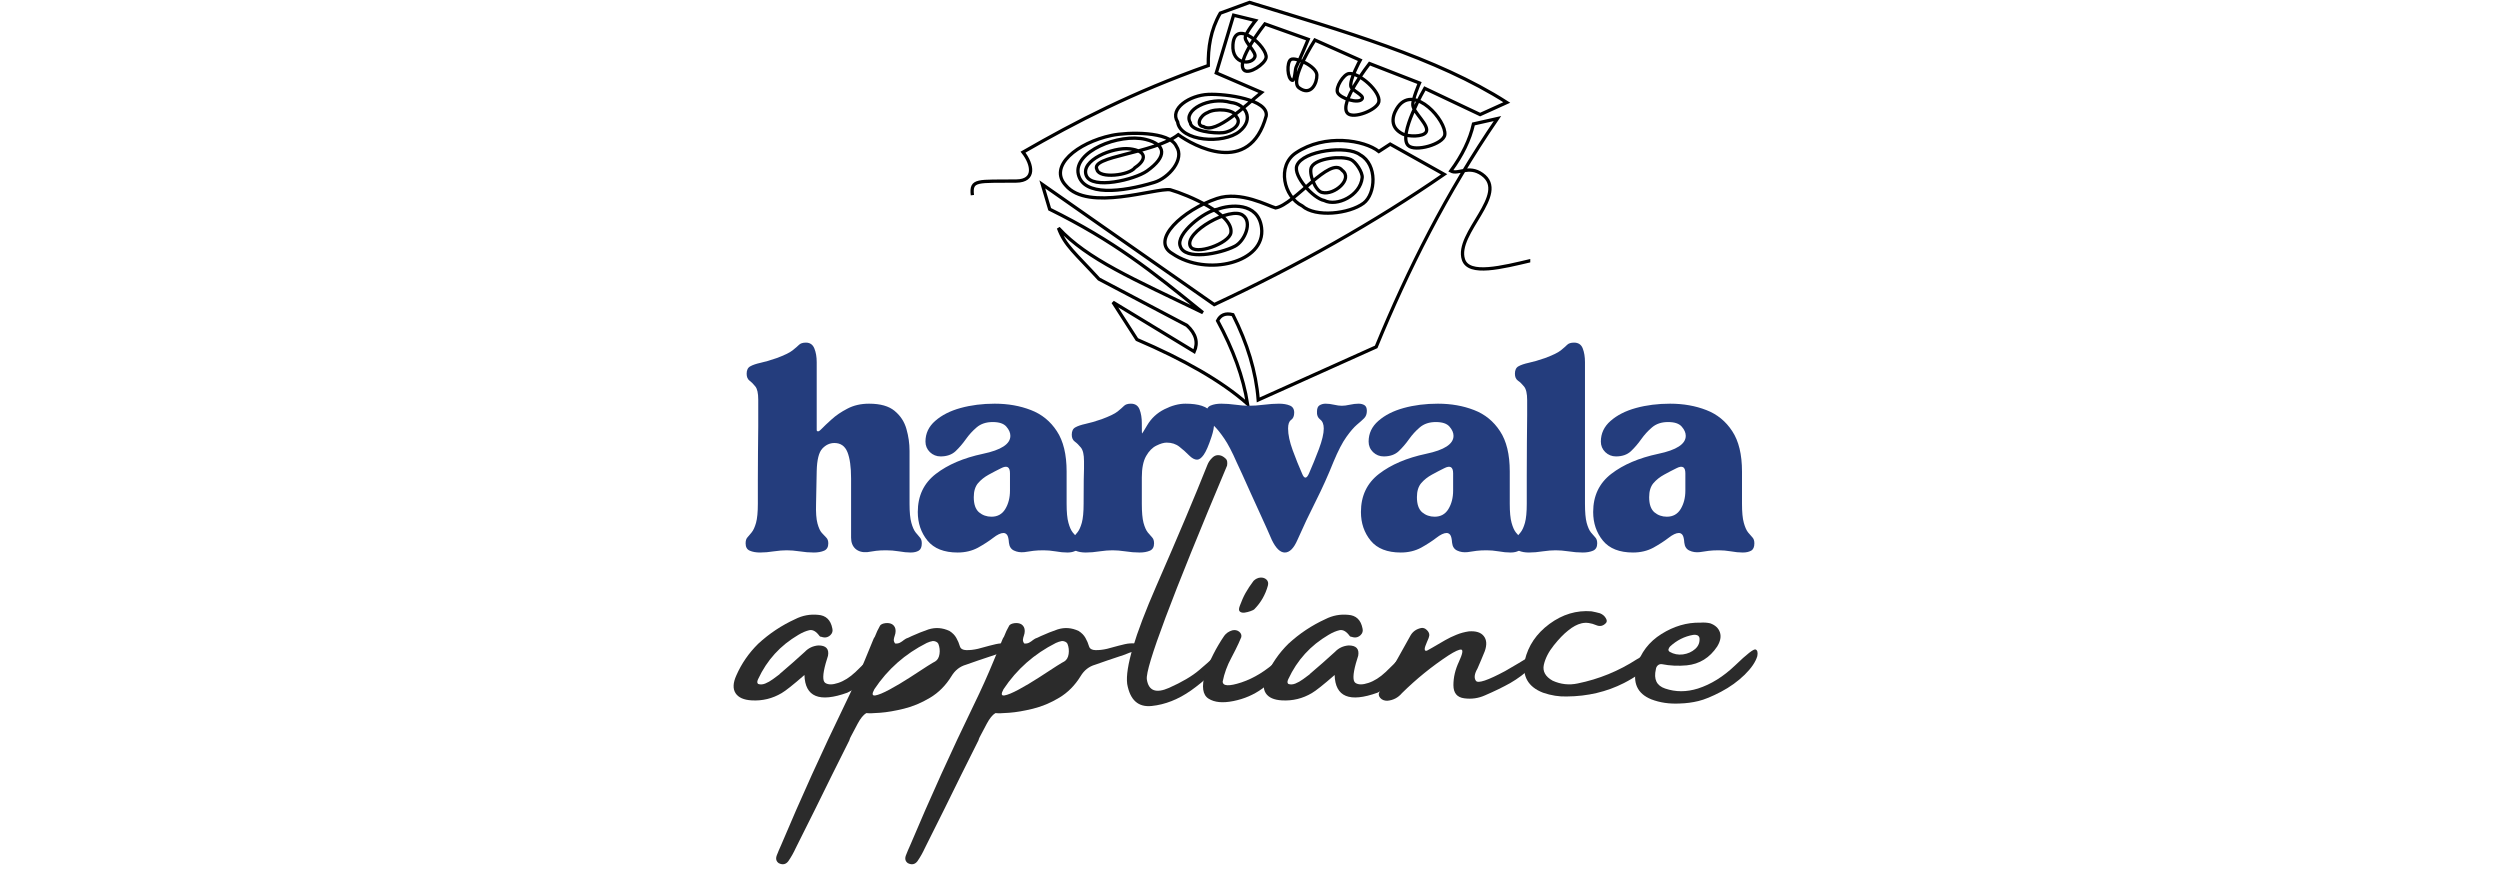
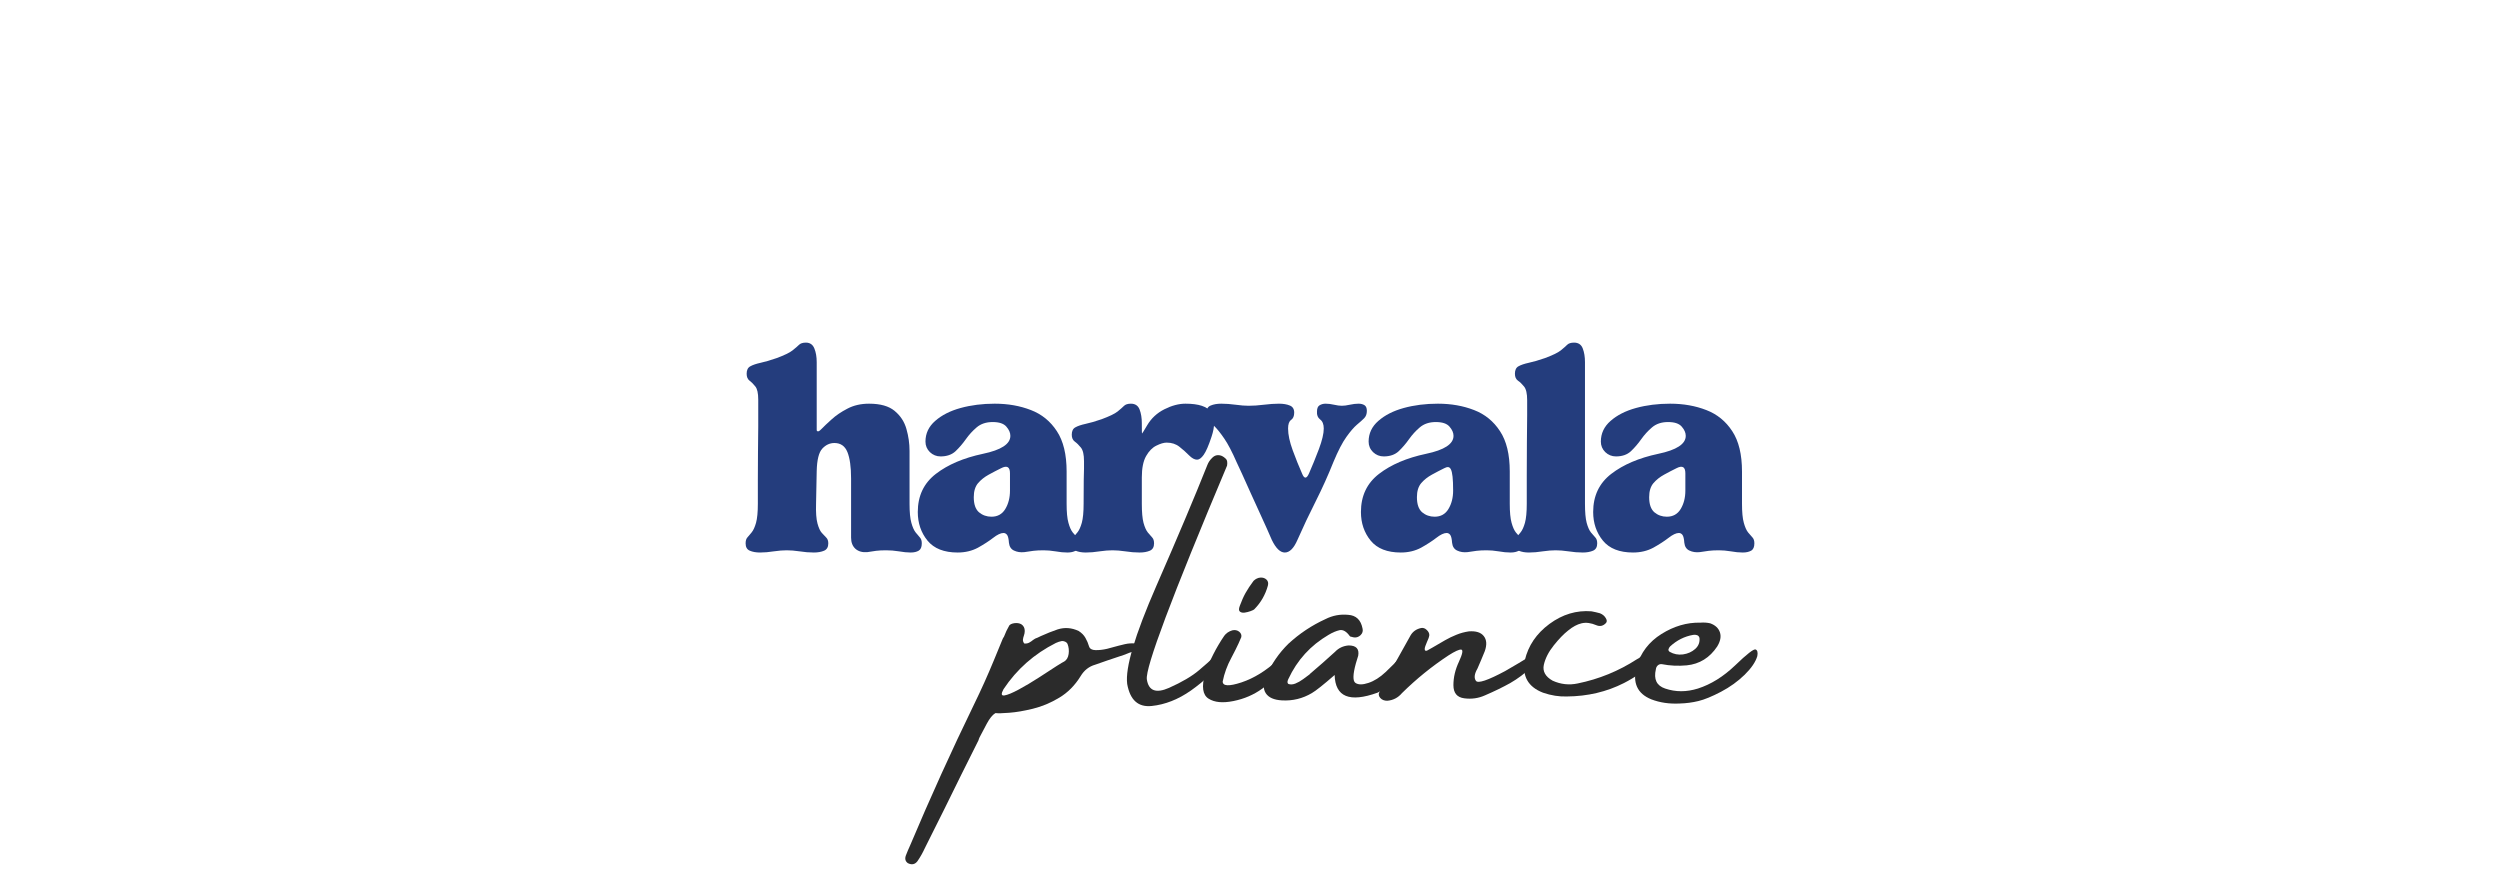
<svg xmlns="http://www.w3.org/2000/svg" width="400" zoomAndPan="magnify" viewBox="0 0 300 105" height="140" preserveAspectRatio="xMidYMid meet" version="1.0">
  <defs>
    <g />
    <clipPath id="ebaa6765a4">
-       <path d="M 116.133 0 L 183.633 0 L 183.633 48.75 L 116.133 48.75 Z M 116.133 0 " clip-rule="nonzero" />
-     </clipPath>
+       </clipPath>
  </defs>
  <g clip-path="url(#ebaa6765a4)">
-     <path stroke-linecap="butt" transform="matrix(0.128, 0, 0, 0.129, 83.877, -26.362)" fill="none" stroke-linejoin="miter" d="M 256.319 385.893 C 254.573 370.856 261.434 373.226 297.546 372.77 C 315.556 372.557 312.952 357.491 303.794 345.917 C 353.23 317.667 406.923 290.115 477.463 265.328 C 477.248 248.894 479.484 232.552 488.704 216.604 L 516.178 206.61 C 602.859 233.007 691.592 257.855 757.323 299.684 L 732.329 310.923 L 680.474 286.561 C 680.474 286.561 655.082 329.878 664.853 339.659 C 671.163 346.008 698.086 338.536 699.219 329.666 C 700.873 316.938 671.101 282.521 655.48 303.451 C 651.621 308.645 645.189 321.859 659.86 329.058 C 664.792 331.458 679.034 331.974 681.73 327.175 C 685.13 321.069 669.815 309.131 669.233 302.205 C 668.773 296.828 675.481 281.579 675.481 281.579 L 628.618 263.475 C 628.618 263.475 599.398 300.413 608.005 309.678 C 613.334 315.389 635.816 306.701 637.378 299.076 C 639.308 289.66 618.786 271.525 609.261 272.831 C 604.207 273.53 596.703 285.589 598.632 290.328 C 600.899 295.856 618.695 301.385 621.757 296.251 C 623.779 292.88 611.925 288.536 611.129 284.708 C 609.843 278.359 619.889 260.346 619.889 260.346 L 577.406 241.604 C 577.406 241.604 553.025 278.937 562.428 285.954 C 573.792 294.429 579.581 281.428 579.275 274.076 C 578.968 265.966 559.12 257.126 554.924 259.708 C 550.789 262.26 551.494 277.752 556.18 279.089 C 558.753 279.818 558.722 269.004 559.917 266.573 C 563.286 259.708 571.158 240.966 571.158 240.966 L 530.543 226.598 C 530.543 226.598 502.272 261.987 511.186 269.702 C 515.811 273.712 530.36 264.082 531.646 258.129 C 533.667 248.773 502.303 220.128 500.588 245.978 C 499.332 264.72 518.567 265.024 521.201 257.217 C 522.641 252.874 512.013 244.004 512.135 239.417 C 512.258 235.073 521.814 223.469 521.814 223.469 L 501.2 218.487 L 484.967 272.193 L 527.419 290.328 C 512.625 302.266 484.752 329.423 473.083 322.163 C 465.67 321.221 469.254 312.047 476.85 309.07 C 483.987 304.757 502.579 305.941 503.712 312.807 C 509.746 319.459 500.159 326.871 491.215 327.782 C 483.252 328.633 461.229 326.415 460.586 318.426 C 453.633 306.914 478.075 293.791 498.689 299.684 C 512.441 301.051 520.926 315.085 506.806 326.537 C 491.828 338.748 451.152 335.923 448.732 317.788 C 440.738 305.395 460.065 292.94 477.463 292.181 C 494.523 291.452 534.004 296.98 531.799 312.169 C 516.209 369.125 463.036 339.659 449.345 329.666 C 425.944 347.497 366.125 349.441 373.139 362.138 C 375.161 370.826 403.585 367.545 408.761 360.285 C 419.634 353.147 420.247 344.702 403.738 342.788 C 387.964 340.966 357.243 353.572 363.154 367.758 C 368.606 380.941 408.332 371.585 420.002 363.414 C 438.962 350.079 438.104 338.687 418.746 334.04 C 393.538 327.995 350.78 345.583 355.65 366.512 C 360.428 387.047 396.142 383.311 426.863 374.015 C 440.156 370.006 455.9 352.539 447.477 340.297 C 441.075 326.324 401.9 327.144 386.892 330.303 C 354.578 337.077 327.348 359.101 343.796 376.719 C 364.716 401.689 428.364 378.845 441.841 380.881 C 458.564 385.68 501.262 403.693 498.689 420.856 C 497.219 430.789 464.69 442.515 460.586 433.371 C 454.736 420.34 498.566 396.008 509.93 404.635 C 519.18 411.014 511.553 428.633 502.456 433.371 C 488.244 440.692 455.226 446.707 451.213 433.371 C 446.588 422.01 474.063 400.595 486.192 399.015 C 497.464 394.763 524.264 391.907 527.419 416.178 C 531.646 448.438 476.207 462.32 443.74 440.236 C 422.636 427.995 453.572 399.714 485.579 389.021 C 507.755 381.61 533.821 396.038 540.559 397.77 C 558.202 394.854 591.894 348.772 603.012 362.776 C 613.549 370.674 595.6 386.318 584.267 383.402 C 577.927 382.308 571.219 365.328 574.282 359.647 C 578.723 351.415 602.553 349.015 611.129 352.782 C 615.693 354.787 622.278 364.69 621.757 369.641 C 620.012 386.409 598.081 396.828 586.166 390.874 C 575.997 389.021 556.823 368.062 560.529 358.402 C 565.951 344.368 608.036 339.143 619.889 348.408 C 636.276 357.369 634.469 384.921 623.013 393.396 C 609.628 403.268 578.049 406.883 565.553 395.887 C 548.186 387.412 541.509 358.584 559.611 346.555 C 586.932 328.39 623.84 334.617 637.378 345.279 L 648.007 338.414 L 698.576 366.512 C 633.58 411.105 561.54 451.385 483.068 487.715 L 321.866 375.868 L 328.788 398.985 C 388.913 428.42 424.076 456.184 472.439 495.188 C 406.923 463.687 364.042 445.552 336.997 416.482 C 342.939 432.703 352.587 439.629 375.008 463.961 L 457.462 507.065 C 466.099 514.963 468.029 523.104 464.323 531.427 L 388.117 485.498 L 410.599 520.188 C 454.429 538.839 489.898 558.705 514.31 580.151 C 510.328 555.242 500.833 529.422 486.192 502.691 C 488.826 497.405 493.482 495.279 500.557 497.071 C 514.095 523.681 522.243 550.109 524.295 576.384 L 634.867 527.053 C 664.7 455.151 700.597 384.07 748.563 314.66 L 726.081 319.672 C 722.712 334.374 715.575 348.924 704.824 363.384 C 711.808 367.12 721.487 357.582 734.198 366.512 C 760.11 384.708 708.5 421.373 716.708 445.856 C 721.762 460.953 752.545 453.146 781.03 446.464 " stroke="#000000" stroke-width="3.082" stroke-opacity="1" stroke-miterlimit="4" />
-   </g>
+     </g>
  <g fill="#243d7d" fill-opacity="1">
    <g transform="translate(89.036, 66.036)">
      <g>
        <path d="M 5.375 0 C 4.938 0 4.422 0.039 3.828 0.125 C 3.242 0.219 2.691 0.266 2.172 0.266 C 1.68 0.266 1.27 0.191 0.938 0.047 C 0.602 -0.098 0.438 -0.391 0.438 -0.828 C 0.438 -1.141 0.504 -1.375 0.641 -1.531 C 0.785 -1.695 0.957 -1.898 1.156 -2.141 C 1.363 -2.391 1.539 -2.773 1.688 -3.297 C 1.832 -3.816 1.906 -4.582 1.906 -5.594 C 1.906 -6.406 1.906 -7.352 1.906 -8.438 C 1.906 -9.52 1.91 -10.625 1.922 -11.75 C 1.941 -12.875 1.953 -13.91 1.953 -14.859 C 1.953 -15.816 1.953 -16.594 1.953 -17.188 C 1.953 -17.781 1.953 -18.078 1.953 -18.078 C 1.953 -18.859 1.832 -19.391 1.594 -19.672 C 1.363 -19.961 1.133 -20.191 0.906 -20.359 C 0.676 -20.535 0.562 -20.812 0.562 -21.188 C 0.562 -21.625 0.707 -21.922 1 -22.078 C 1.289 -22.242 1.703 -22.383 2.234 -22.5 C 2.766 -22.613 3.406 -22.801 4.156 -23.062 C 5.082 -23.406 5.719 -23.711 6.062 -23.984 C 6.414 -24.266 6.676 -24.488 6.844 -24.656 C 7.02 -24.832 7.297 -24.922 7.672 -24.922 C 8.16 -24.922 8.5 -24.688 8.688 -24.219 C 8.875 -23.758 8.969 -23.211 8.969 -22.578 L 8.969 -14.391 C 9.062 -14.191 9.25 -14.242 9.531 -14.547 C 9.82 -14.848 10.227 -15.234 10.75 -15.703 C 11.27 -16.18 11.906 -16.613 12.656 -17 C 13.406 -17.395 14.27 -17.594 15.25 -17.594 C 16.613 -17.594 17.641 -17.301 18.328 -16.719 C 19.023 -16.145 19.492 -15.426 19.734 -14.562 C 19.984 -13.695 20.109 -12.816 20.109 -11.922 L 20.109 -5.594 C 20.109 -4.582 20.18 -3.816 20.328 -3.297 C 20.473 -2.773 20.645 -2.391 20.844 -2.141 C 21.051 -1.898 21.223 -1.695 21.359 -1.531 C 21.504 -1.375 21.578 -1.141 21.578 -0.828 C 21.578 -0.391 21.453 -0.098 21.203 0.047 C 20.961 0.191 20.641 0.266 20.234 0.266 C 19.836 0.266 19.367 0.219 18.828 0.125 C 18.297 0.039 17.785 0 17.297 0 C 16.828 0 16.426 0.02 16.094 0.062 C 15.77 0.102 15.422 0.156 15.047 0.219 C 14.461 0.27 13.988 0.141 13.625 -0.172 C 13.27 -0.492 13.094 -0.941 13.094 -1.516 L 13.094 -8.625 C 13.094 -10.008 12.945 -11.062 12.656 -11.781 C 12.363 -12.508 11.844 -12.875 11.094 -12.875 C 10.539 -12.875 10.055 -12.648 9.641 -12.203 C 9.223 -11.754 9 -10.852 8.969 -9.5 L 8.891 -5.594 C 8.859 -4.551 8.914 -3.758 9.062 -3.219 C 9.207 -2.688 9.379 -2.312 9.578 -2.094 C 9.773 -1.883 9.953 -1.695 10.109 -1.531 C 10.273 -1.375 10.359 -1.141 10.359 -0.828 C 10.359 -0.391 10.191 -0.098 9.859 0.047 C 9.523 0.191 9.113 0.266 8.625 0.266 C 8.07 0.266 7.5 0.219 6.906 0.125 C 6.32 0.039 5.812 0 5.375 0 Z M 5.375 0 " />
      </g>
    </g>
  </g>
  <g fill="#243d7d" fill-opacity="1">
    <g transform="translate(109.275, 66.036)">
      <g>
        <path d="M 5.641 0.266 C 4.016 0.266 2.812 -0.207 2.031 -1.156 C 1.25 -2.113 0.859 -3.258 0.859 -4.594 C 0.859 -6.531 1.582 -8.055 3.031 -9.172 C 4.477 -10.285 6.359 -11.086 8.672 -11.578 C 10.867 -12.035 11.969 -12.754 11.969 -13.734 C 11.969 -14.109 11.805 -14.477 11.484 -14.844 C 11.172 -15.207 10.625 -15.391 9.844 -15.391 C 9.062 -15.391 8.422 -15.176 7.922 -14.75 C 7.43 -14.332 7 -13.859 6.625 -13.328 C 6.25 -12.797 5.836 -12.316 5.391 -11.891 C 4.941 -11.473 4.344 -11.266 3.594 -11.266 C 3.102 -11.266 2.676 -11.438 2.312 -11.781 C 1.957 -12.133 1.781 -12.555 1.781 -13.047 C 1.781 -14.023 2.172 -14.852 2.953 -15.531 C 3.734 -16.219 4.75 -16.734 6 -17.078 C 7.258 -17.422 8.625 -17.594 10.094 -17.594 C 11.688 -17.594 13.133 -17.336 14.438 -16.828 C 15.738 -16.328 16.773 -15.484 17.547 -14.297 C 18.328 -13.117 18.719 -11.504 18.719 -9.453 L 18.719 -5.594 C 18.719 -4.582 18.789 -3.816 18.938 -3.297 C 19.082 -2.773 19.254 -2.391 19.453 -2.141 C 19.66 -1.898 19.836 -1.695 19.984 -1.531 C 20.129 -1.375 20.203 -1.141 20.203 -0.828 C 20.203 -0.391 20.07 -0.098 19.812 0.047 C 19.551 0.191 19.219 0.266 18.812 0.266 C 18.375 0.266 17.895 0.219 17.375 0.125 C 16.852 0.039 16.379 0 15.953 0 C 15.484 0 15.078 0.02 14.734 0.062 C 14.391 0.102 14.031 0.156 13.656 0.219 C 13.188 0.27 12.77 0.207 12.406 0.031 C 12.051 -0.133 11.848 -0.445 11.797 -0.906 C 11.766 -1.375 11.691 -1.688 11.578 -1.844 C 11.461 -2 11.316 -2.078 11.141 -2.078 C 10.816 -2.078 10.398 -1.879 9.891 -1.484 C 9.391 -1.098 8.785 -0.707 8.078 -0.312 C 7.367 0.07 6.555 0.266 5.641 0.266 Z M 7.578 -6.375 C 7.578 -5.531 7.785 -4.926 8.203 -4.562 C 8.629 -4.207 9.129 -4.031 9.703 -4.031 C 10.43 -4.031 10.984 -4.336 11.359 -4.953 C 11.734 -5.578 11.922 -6.312 11.922 -7.156 L 11.922 -9.234 C 11.922 -10.016 11.562 -10.219 10.844 -9.844 C 10.375 -9.613 9.883 -9.359 9.375 -9.078 C 8.875 -8.805 8.445 -8.469 8.094 -8.062 C 7.75 -7.656 7.578 -7.094 7.578 -6.375 Z M 7.578 -6.375 " />
      </g>
    </g>
  </g>
  <g fill="#243d7d" fill-opacity="1">
    <g transform="translate(128.128, 66.036)">
      <g>
        <path d="M 0.438 -0.828 C 0.438 -1.141 0.504 -1.375 0.641 -1.531 C 0.785 -1.695 0.957 -1.898 1.156 -2.141 C 1.363 -2.391 1.539 -2.773 1.688 -3.297 C 1.832 -3.816 1.906 -4.582 1.906 -5.594 C 1.906 -6.914 1.91 -7.875 1.922 -8.469 C 1.941 -9.062 1.953 -9.492 1.953 -9.766 C 1.953 -10.047 1.953 -10.359 1.953 -10.703 C 1.953 -11.484 1.828 -12.023 1.578 -12.328 C 1.336 -12.629 1.094 -12.867 0.844 -13.047 C 0.602 -13.223 0.484 -13.5 0.484 -13.875 C 0.484 -14.301 0.625 -14.594 0.906 -14.75 C 1.195 -14.914 1.609 -15.055 2.141 -15.172 C 2.68 -15.285 3.328 -15.473 4.078 -15.734 C 5.004 -16.078 5.641 -16.383 5.984 -16.656 C 6.328 -16.938 6.582 -17.16 6.75 -17.328 C 6.926 -17.504 7.203 -17.594 7.578 -17.594 C 8.098 -17.594 8.445 -17.359 8.625 -16.891 C 8.801 -16.43 8.891 -15.883 8.891 -15.25 L 8.891 -15.078 C 8.891 -14.359 8.898 -14.004 8.922 -14.016 C 8.953 -14.035 9.156 -14.363 9.531 -15 C 10.02 -15.832 10.707 -16.473 11.594 -16.922 C 12.477 -17.367 13.32 -17.594 14.125 -17.594 C 15.719 -17.594 16.742 -17.254 17.203 -16.578 C 17.672 -15.898 17.688 -14.91 17.25 -13.609 C 16.906 -12.566 16.594 -11.848 16.312 -11.453 C 16.039 -11.066 15.773 -10.875 15.516 -10.875 C 15.223 -10.875 14.906 -11.047 14.562 -11.391 C 14.219 -11.742 13.832 -12.086 13.406 -12.422 C 12.988 -12.754 12.477 -12.922 11.875 -12.922 C 11.531 -12.922 11.117 -12.801 10.641 -12.562 C 10.16 -12.332 9.75 -11.914 9.406 -11.312 C 9.062 -10.707 8.891 -9.852 8.891 -8.75 L 8.891 -5.594 C 8.891 -4.582 8.957 -3.816 9.094 -3.297 C 9.238 -2.773 9.41 -2.391 9.609 -2.141 C 9.816 -1.898 9.992 -1.695 10.141 -1.531 C 10.285 -1.375 10.359 -1.141 10.359 -0.828 C 10.359 -0.391 10.191 -0.098 9.859 0.047 C 9.523 0.191 9.113 0.266 8.625 0.266 C 8.07 0.266 7.5 0.219 6.906 0.125 C 6.32 0.039 5.812 0 5.375 0 C 4.938 0 4.422 0.039 3.828 0.125 C 3.242 0.219 2.691 0.266 2.172 0.266 C 1.68 0.266 1.27 0.191 0.938 0.047 C 0.602 -0.098 0.438 -0.391 0.438 -0.828 Z M 0.438 -0.828 " />
      </g>
    </g>
  </g>
  <g fill="#243d7d" fill-opacity="1">
    <g transform="translate(144.554, 66.036)">
      <g>
        <path d="M 0.219 -16.516 C 0.219 -16.953 0.391 -17.238 0.734 -17.375 C 1.078 -17.52 1.5 -17.594 2 -17.594 C 2.539 -17.594 3.113 -17.551 3.719 -17.469 C 4.332 -17.383 4.852 -17.344 5.281 -17.344 C 5.832 -17.344 6.441 -17.383 7.109 -17.469 C 7.773 -17.551 8.379 -17.594 8.922 -17.594 C 9.441 -17.594 9.875 -17.52 10.219 -17.375 C 10.57 -17.238 10.75 -16.953 10.75 -16.516 C 10.75 -16.109 10.625 -15.816 10.375 -15.641 C 10.133 -15.473 10.016 -15.129 10.016 -14.609 C 10.016 -13.879 10.203 -13.004 10.578 -11.984 C 10.953 -10.961 11.328 -10.031 11.703 -9.188 C 11.961 -8.551 12.238 -8.566 12.531 -9.234 C 12.938 -10.16 13.332 -11.133 13.719 -12.156 C 14.102 -13.188 14.297 -14.004 14.297 -14.609 C 14.297 -15.129 14.148 -15.492 13.859 -15.703 C 13.578 -15.922 13.453 -16.234 13.484 -16.641 C 13.484 -17.016 13.582 -17.266 13.781 -17.391 C 13.988 -17.523 14.234 -17.594 14.516 -17.594 C 14.836 -17.594 15.176 -17.551 15.531 -17.469 C 15.895 -17.383 16.207 -17.344 16.469 -17.344 C 16.727 -17.344 17.047 -17.383 17.422 -17.469 C 17.797 -17.551 18.145 -17.594 18.469 -17.594 C 18.75 -17.594 18.984 -17.535 19.172 -17.422 C 19.367 -17.305 19.469 -17.078 19.469 -16.734 C 19.469 -16.359 19.359 -16.062 19.141 -15.844 C 18.922 -15.625 18.629 -15.363 18.266 -15.062 C 17.91 -14.758 17.492 -14.273 17.016 -13.609 C 16.535 -12.941 16.02 -11.945 15.469 -10.625 C 14.832 -9.031 14.125 -7.457 13.344 -5.906 C 12.562 -4.363 11.828 -2.812 11.141 -1.25 C 10.703 -0.238 10.195 0.266 9.625 0.266 C 9.07 0.266 8.551 -0.238 8.062 -1.25 C 7.688 -2.125 7.273 -3.047 6.828 -4.016 C 6.379 -4.984 5.953 -5.922 5.547 -6.828 C 5.141 -7.734 4.785 -8.52 4.484 -9.188 C 4.18 -9.852 3.973 -10.301 3.859 -10.531 C 3.305 -11.801 2.805 -12.758 2.359 -13.406 C 1.91 -14.062 1.523 -14.547 1.203 -14.859 C 0.891 -15.18 0.645 -15.453 0.469 -15.672 C 0.301 -15.891 0.219 -16.172 0.219 -16.516 Z M 0.219 -16.516 " />
      </g>
    </g>
  </g>
  <g fill="#243d7d" fill-opacity="1">
    <g transform="translate(162.453, 66.036)">
      <g>
-         <path d="M 5.641 0.266 C 4.016 0.266 2.812 -0.207 2.031 -1.156 C 1.25 -2.113 0.859 -3.258 0.859 -4.594 C 0.859 -6.531 1.582 -8.055 3.031 -9.172 C 4.477 -10.285 6.359 -11.086 8.672 -11.578 C 10.867 -12.035 11.969 -12.754 11.969 -13.734 C 11.969 -14.109 11.805 -14.477 11.484 -14.844 C 11.172 -15.207 10.625 -15.391 9.844 -15.391 C 9.062 -15.391 8.422 -15.176 7.922 -14.75 C 7.43 -14.332 7 -13.859 6.625 -13.328 C 6.25 -12.797 5.836 -12.316 5.391 -11.891 C 4.941 -11.473 4.344 -11.266 3.594 -11.266 C 3.102 -11.266 2.676 -11.438 2.312 -11.781 C 1.957 -12.133 1.781 -12.555 1.781 -13.047 C 1.781 -14.023 2.172 -14.852 2.953 -15.531 C 3.734 -16.219 4.75 -16.734 6 -17.078 C 7.258 -17.422 8.625 -17.594 10.094 -17.594 C 11.688 -17.594 13.133 -17.336 14.438 -16.828 C 15.738 -16.328 16.773 -15.484 17.547 -14.297 C 18.328 -13.117 18.719 -11.504 18.719 -9.453 L 18.719 -5.594 C 18.719 -4.582 18.789 -3.816 18.938 -3.297 C 19.082 -2.773 19.254 -2.391 19.453 -2.141 C 19.66 -1.898 19.836 -1.695 19.984 -1.531 C 20.129 -1.375 20.203 -1.141 20.203 -0.828 C 20.203 -0.391 20.07 -0.098 19.812 0.047 C 19.551 0.191 19.219 0.266 18.812 0.266 C 18.375 0.266 17.895 0.219 17.375 0.125 C 16.852 0.039 16.379 0 15.953 0 C 15.484 0 15.078 0.02 14.734 0.062 C 14.391 0.102 14.031 0.156 13.656 0.219 C 13.188 0.27 12.77 0.207 12.406 0.031 C 12.051 -0.133 11.848 -0.445 11.797 -0.906 C 11.766 -1.375 11.691 -1.688 11.578 -1.844 C 11.461 -2 11.316 -2.078 11.141 -2.078 C 10.816 -2.078 10.398 -1.879 9.891 -1.484 C 9.391 -1.098 8.785 -0.707 8.078 -0.312 C 7.367 0.07 6.555 0.266 5.641 0.266 Z M 7.578 -6.375 C 7.578 -5.531 7.785 -4.926 8.203 -4.562 C 8.629 -4.207 9.129 -4.031 9.703 -4.031 C 10.43 -4.031 10.984 -4.336 11.359 -4.953 C 11.734 -5.578 11.922 -6.312 11.922 -7.156 L 11.922 -9.234 C 11.922 -10.016 11.562 -10.219 10.844 -9.844 C 10.375 -9.613 9.883 -9.359 9.375 -9.078 C 8.875 -8.805 8.445 -8.469 8.094 -8.062 C 7.75 -7.656 7.578 -7.094 7.578 -6.375 Z M 7.578 -6.375 " />
+         <path d="M 5.641 0.266 C 4.016 0.266 2.812 -0.207 2.031 -1.156 C 1.25 -2.113 0.859 -3.258 0.859 -4.594 C 0.859 -6.531 1.582 -8.055 3.031 -9.172 C 4.477 -10.285 6.359 -11.086 8.672 -11.578 C 10.867 -12.035 11.969 -12.754 11.969 -13.734 C 11.969 -14.109 11.805 -14.477 11.484 -14.844 C 11.172 -15.207 10.625 -15.391 9.844 -15.391 C 9.062 -15.391 8.422 -15.176 7.922 -14.75 C 7.43 -14.332 7 -13.859 6.625 -13.328 C 6.25 -12.797 5.836 -12.316 5.391 -11.891 C 4.941 -11.473 4.344 -11.266 3.594 -11.266 C 3.102 -11.266 2.676 -11.438 2.312 -11.781 C 1.957 -12.133 1.781 -12.555 1.781 -13.047 C 1.781 -14.023 2.172 -14.852 2.953 -15.531 C 3.734 -16.219 4.75 -16.734 6 -17.078 C 7.258 -17.422 8.625 -17.594 10.094 -17.594 C 11.688 -17.594 13.133 -17.336 14.438 -16.828 C 15.738 -16.328 16.773 -15.484 17.547 -14.297 C 18.328 -13.117 18.719 -11.504 18.719 -9.453 L 18.719 -5.594 C 18.719 -4.582 18.789 -3.816 18.938 -3.297 C 19.082 -2.773 19.254 -2.391 19.453 -2.141 C 19.66 -1.898 19.836 -1.695 19.984 -1.531 C 20.129 -1.375 20.203 -1.141 20.203 -0.828 C 20.203 -0.391 20.07 -0.098 19.812 0.047 C 19.551 0.191 19.219 0.266 18.812 0.266 C 18.375 0.266 17.895 0.219 17.375 0.125 C 16.852 0.039 16.379 0 15.953 0 C 15.484 0 15.078 0.02 14.734 0.062 C 14.391 0.102 14.031 0.156 13.656 0.219 C 13.188 0.27 12.77 0.207 12.406 0.031 C 12.051 -0.133 11.848 -0.445 11.797 -0.906 C 11.766 -1.375 11.691 -1.688 11.578 -1.844 C 11.461 -2 11.316 -2.078 11.141 -2.078 C 10.816 -2.078 10.398 -1.879 9.891 -1.484 C 9.391 -1.098 8.785 -0.707 8.078 -0.312 C 7.367 0.07 6.555 0.266 5.641 0.266 Z M 7.578 -6.375 C 7.578 -5.531 7.785 -4.926 8.203 -4.562 C 8.629 -4.207 9.129 -4.031 9.703 -4.031 C 10.43 -4.031 10.984 -4.336 11.359 -4.953 C 11.734 -5.578 11.922 -6.312 11.922 -7.156 C 11.922 -10.016 11.562 -10.219 10.844 -9.844 C 10.375 -9.613 9.883 -9.359 9.375 -9.078 C 8.875 -8.805 8.445 -8.469 8.094 -8.062 C 7.75 -7.656 7.578 -7.094 7.578 -6.375 Z M 7.578 -6.375 " />
      </g>
    </g>
  </g>
  <g fill="#243d7d" fill-opacity="1">
    <g transform="translate(181.306, 66.036)">
      <g>
        <path d="M 5.375 0 C 4.938 0 4.422 0.039 3.828 0.125 C 3.242 0.219 2.691 0.266 2.172 0.266 C 1.68 0.266 1.27 0.191 0.938 0.047 C 0.602 -0.098 0.438 -0.391 0.438 -0.828 C 0.438 -1.141 0.504 -1.375 0.641 -1.531 C 0.785 -1.695 0.957 -1.898 1.156 -2.141 C 1.363 -2.391 1.539 -2.773 1.688 -3.297 C 1.832 -3.816 1.906 -4.582 1.906 -5.594 C 1.906 -6.57 1.906 -7.711 1.906 -9.016 C 1.906 -10.316 1.91 -11.609 1.922 -12.891 C 1.941 -14.18 1.953 -15.297 1.953 -16.234 C 1.953 -17.172 1.953 -17.77 1.953 -18.031 C 1.953 -18.812 1.828 -19.352 1.578 -19.656 C 1.336 -19.957 1.094 -20.191 0.844 -20.359 C 0.602 -20.535 0.484 -20.812 0.484 -21.188 C 0.484 -21.625 0.625 -21.922 0.906 -22.078 C 1.195 -22.242 1.609 -22.383 2.141 -22.5 C 2.68 -22.613 3.328 -22.801 4.078 -23.062 C 5.004 -23.406 5.641 -23.711 5.984 -23.984 C 6.328 -24.266 6.582 -24.488 6.75 -24.656 C 6.926 -24.832 7.203 -24.922 7.578 -24.922 C 8.098 -24.922 8.445 -24.688 8.625 -24.219 C 8.801 -23.758 8.891 -23.211 8.891 -22.578 L 8.891 -5.594 C 8.891 -4.582 8.957 -3.816 9.094 -3.297 C 9.238 -2.773 9.41 -2.391 9.609 -2.141 C 9.816 -1.898 9.992 -1.695 10.141 -1.531 C 10.285 -1.375 10.359 -1.141 10.359 -0.828 C 10.359 -0.391 10.191 -0.098 9.859 0.047 C 9.523 0.191 9.113 0.266 8.625 0.266 C 8.07 0.266 7.5 0.219 6.906 0.125 C 6.32 0.039 5.812 0 5.375 0 Z M 5.375 0 " />
      </g>
    </g>
  </g>
  <g fill="#243d7d" fill-opacity="1">
    <g transform="translate(190.321, 66.036)">
      <g>
        <path d="M 5.641 0.266 C 4.016 0.266 2.812 -0.207 2.031 -1.156 C 1.25 -2.113 0.859 -3.258 0.859 -4.594 C 0.859 -6.531 1.582 -8.055 3.031 -9.172 C 4.477 -10.285 6.359 -11.086 8.672 -11.578 C 10.867 -12.035 11.969 -12.754 11.969 -13.734 C 11.969 -14.109 11.805 -14.477 11.484 -14.844 C 11.172 -15.207 10.625 -15.391 9.844 -15.391 C 9.062 -15.391 8.422 -15.176 7.922 -14.75 C 7.43 -14.332 7 -13.859 6.625 -13.328 C 6.25 -12.797 5.836 -12.316 5.391 -11.891 C 4.941 -11.473 4.344 -11.266 3.594 -11.266 C 3.102 -11.266 2.676 -11.438 2.312 -11.781 C 1.957 -12.133 1.781 -12.555 1.781 -13.047 C 1.781 -14.023 2.172 -14.852 2.953 -15.531 C 3.734 -16.219 4.75 -16.734 6 -17.078 C 7.258 -17.422 8.625 -17.594 10.094 -17.594 C 11.688 -17.594 13.133 -17.336 14.438 -16.828 C 15.738 -16.328 16.773 -15.484 17.547 -14.297 C 18.328 -13.117 18.719 -11.504 18.719 -9.453 L 18.719 -5.594 C 18.719 -4.582 18.789 -3.816 18.938 -3.297 C 19.082 -2.773 19.254 -2.391 19.453 -2.141 C 19.66 -1.898 19.836 -1.695 19.984 -1.531 C 20.129 -1.375 20.203 -1.141 20.203 -0.828 C 20.203 -0.391 20.07 -0.098 19.812 0.047 C 19.551 0.191 19.219 0.266 18.812 0.266 C 18.375 0.266 17.895 0.219 17.375 0.125 C 16.852 0.039 16.379 0 15.953 0 C 15.484 0 15.078 0.02 14.734 0.062 C 14.391 0.102 14.031 0.156 13.656 0.219 C 13.188 0.27 12.77 0.207 12.406 0.031 C 12.051 -0.133 11.848 -0.445 11.797 -0.906 C 11.766 -1.375 11.691 -1.688 11.578 -1.844 C 11.461 -2 11.316 -2.078 11.141 -2.078 C 10.816 -2.078 10.398 -1.879 9.891 -1.484 C 9.391 -1.098 8.785 -0.707 8.078 -0.312 C 7.367 0.07 6.555 0.266 5.641 0.266 Z M 7.578 -6.375 C 7.578 -5.531 7.785 -4.926 8.203 -4.562 C 8.629 -4.207 9.129 -4.031 9.703 -4.031 C 10.43 -4.031 10.984 -4.336 11.359 -4.953 C 11.734 -5.578 11.922 -6.312 11.922 -7.156 L 11.922 -9.234 C 11.922 -10.016 11.562 -10.219 10.844 -9.844 C 10.375 -9.613 9.883 -9.359 9.375 -9.078 C 8.875 -8.805 8.445 -8.469 8.094 -8.062 C 7.75 -7.656 7.578 -7.094 7.578 -6.375 Z M 7.578 -6.375 " />
      </g>
    </g>
  </g>
  <g fill="#2b2b2b" fill-opacity="1">
    <g transform="translate(90.378, 89.03)">
      <g>
-         <path d="M 15.25 -10.703 C 15.582 -10.516 15.609 -10.055 15.328 -9.328 C 14.922 -8.797 14.484 -8.301 14.016 -7.844 C 13.555 -7.383 13.055 -6.973 12.516 -6.609 C 12.473 -6.609 12.453 -6.594 12.453 -6.562 C 12.086 -6.312 11.703 -6.094 11.297 -5.906 C 7.941 -4.695 6.227 -5.406 6.156 -8.031 C 4.801 -6.852 3.891 -6.129 3.422 -5.859 C 2.316 -5.203 1.117 -4.91 -0.172 -4.984 C -1.117 -5.035 -1.766 -5.32 -2.109 -5.844 C -2.453 -6.375 -2.422 -7.086 -2.016 -7.984 C -1.398 -9.398 -0.523 -10.664 0.609 -11.781 C 1.941 -13.008 3.422 -13.992 5.047 -14.734 C 5.91 -15.172 6.82 -15.344 7.781 -15.25 C 8.727 -15.188 9.301 -14.645 9.5 -13.625 C 9.582 -13.312 9.504 -13.039 9.266 -12.812 C 8.961 -12.531 8.609 -12.461 8.203 -12.609 C 8.172 -12.609 8.129 -12.613 8.078 -12.625 C 8.035 -12.645 8 -12.672 7.969 -12.703 C 7.562 -13.266 7.148 -13.5 6.734 -13.406 C 6.328 -13.312 5.891 -13.125 5.422 -12.844 C 3.266 -11.582 1.66 -9.82 0.609 -7.562 C 0.555 -7.469 0.52 -7.359 0.5 -7.234 C 0.488 -7.117 0.523 -7.023 0.609 -6.953 C 0.859 -6.867 1.133 -6.883 1.438 -7 C 1.75 -7.125 2.062 -7.301 2.375 -7.531 C 2.688 -7.77 2.945 -7.961 3.156 -8.109 C 3.188 -8.148 3.203 -8.172 3.203 -8.172 C 4.223 -9.035 5.223 -9.914 6.203 -10.812 C 6.641 -11.27 7.18 -11.523 7.828 -11.578 C 8.742 -11.578 9.129 -11.164 8.984 -10.344 C 8.898 -10.031 8.805 -9.723 8.703 -9.422 C 8.336 -8.086 8.32 -7.305 8.656 -7.078 C 9 -6.848 9.516 -6.848 10.203 -7.078 C 10.898 -7.305 11.594 -7.742 12.281 -8.391 C 12.977 -9.047 13.566 -9.645 14.047 -10.188 C 14.523 -10.727 14.926 -10.898 15.25 -10.703 Z M 15.25 -10.703 " />
-       </g>
+         </g>
    </g>
  </g>
  <g fill="#2b2b2b" fill-opacity="1">
    <g transform="translate(104.318, 89.03)">
      <g>
-         <path d="M 16.734 -11.031 C 16.43 -10.906 16.109 -10.801 15.766 -10.719 C 15.68 -10.676 15.602 -10.645 15.531 -10.625 C 15.195 -10.488 14.863 -10.367 14.531 -10.266 C 13.57 -9.953 12.598 -9.617 11.609 -9.266 C 10.867 -9.055 10.285 -8.598 9.859 -7.891 C 9.172 -6.773 8.312 -5.91 7.281 -5.297 C 6.25 -4.68 5.203 -4.242 4.141 -3.984 C 3.078 -3.723 2.133 -3.562 1.312 -3.5 C 0.488 -3.438 -0.035 -3.422 -0.266 -3.453 C -0.297 -3.453 -0.332 -3.453 -0.375 -3.453 C -0.719 -3.242 -1.055 -2.828 -1.391 -2.203 C -1.723 -1.586 -2.016 -1.035 -2.266 -0.547 C -2.328 -0.422 -2.367 -0.305 -2.391 -0.203 C -3.785 2.566 -5.16 5.336 -6.516 8.109 C -7.285 9.648 -8.055 11.191 -8.828 12.734 C -9.078 13.285 -9.375 13.812 -9.719 14.312 C -10.02 14.707 -10.406 14.785 -10.875 14.547 C -11.176 14.328 -11.254 14.02 -11.109 13.625 C -10.953 13.219 -10.781 12.812 -10.594 12.406 C -8.188 6.695 -5.629 1.055 -2.922 -4.516 C -2.078 -6.242 -1.285 -8.004 -0.547 -9.797 C -0.211 -10.617 0.133 -11.469 0.5 -12.344 C 0.531 -12.426 0.582 -12.516 0.656 -12.609 C 0.832 -13.078 1.047 -13.531 1.297 -13.969 C 1.41 -14.113 1.617 -14.207 1.922 -14.25 C 2.234 -14.289 2.504 -14.25 2.734 -14.125 C 3.016 -13.945 3.156 -13.676 3.156 -13.312 C 3.156 -13.125 3.117 -12.93 3.047 -12.734 C 2.992 -12.586 2.957 -12.438 2.938 -12.281 C 2.926 -12.125 2.977 -11.969 3.094 -11.812 C 3.312 -11.789 3.504 -11.82 3.672 -11.906 C 3.848 -12 4.008 -12.109 4.156 -12.234 C 4.312 -12.359 4.492 -12.453 4.703 -12.516 C 4.836 -12.578 4.969 -12.641 5.094 -12.703 C 5.758 -13.004 6.426 -13.27 7.094 -13.5 C 7.945 -13.77 8.789 -13.707 9.625 -13.312 C 9.988 -13.082 10.258 -12.805 10.438 -12.484 C 10.625 -12.16 10.77 -11.816 10.875 -11.453 C 10.969 -11.172 11.223 -11.023 11.641 -11.016 C 12.055 -11.004 12.52 -11.055 13.031 -11.172 C 13.539 -11.297 14.004 -11.422 14.422 -11.547 C 14.773 -11.641 15.031 -11.703 15.188 -11.734 C 15.602 -11.828 16.031 -11.852 16.469 -11.812 C 16.594 -11.812 16.707 -11.789 16.812 -11.75 C 16.914 -11.707 16.969 -11.598 16.969 -11.422 C 16.969 -11.348 16.945 -11.27 16.906 -11.188 C 16.863 -11.113 16.805 -11.062 16.734 -11.031 Z M 7.906 -9.656 C 8.188 -9.832 8.359 -10.129 8.422 -10.547 C 8.484 -10.973 8.438 -11.383 8.281 -11.781 C 8.207 -11.906 8.113 -11.988 8 -12.031 C 7.883 -12.082 7.758 -12.109 7.625 -12.109 C 7.375 -12.066 7.129 -11.988 6.891 -11.875 C 4.297 -10.57 2.203 -8.723 0.609 -6.328 C 0.297 -5.766 0.332 -5.516 0.719 -5.578 C 1.102 -5.641 1.68 -5.879 2.453 -6.297 C 3.223 -6.711 4.02 -7.188 4.844 -7.719 C 5.676 -8.258 6.391 -8.723 6.984 -9.109 C 7.516 -9.441 7.82 -9.625 7.906 -9.656 Z M 7.906 -9.656 " />
-       </g>
+         </g>
    </g>
  </g>
  <g fill="#2b2b2b" fill-opacity="1">
    <g transform="translate(119.814, 89.03)">
      <g>
        <path d="M 16.734 -11.031 C 16.43 -10.906 16.109 -10.801 15.766 -10.719 C 15.68 -10.676 15.602 -10.645 15.531 -10.625 C 15.195 -10.488 14.863 -10.367 14.531 -10.266 C 13.57 -9.953 12.598 -9.617 11.609 -9.266 C 10.867 -9.055 10.285 -8.598 9.859 -7.891 C 9.172 -6.773 8.312 -5.91 7.281 -5.297 C 6.25 -4.68 5.203 -4.242 4.141 -3.984 C 3.078 -3.723 2.133 -3.562 1.312 -3.5 C 0.488 -3.438 -0.035 -3.422 -0.266 -3.453 C -0.297 -3.453 -0.332 -3.453 -0.375 -3.453 C -0.719 -3.242 -1.055 -2.828 -1.391 -2.203 C -1.723 -1.586 -2.016 -1.035 -2.266 -0.547 C -2.328 -0.422 -2.367 -0.305 -2.391 -0.203 C -3.785 2.566 -5.16 5.336 -6.516 8.109 C -7.285 9.648 -8.055 11.191 -8.828 12.734 C -9.078 13.285 -9.375 13.812 -9.719 14.312 C -10.02 14.707 -10.406 14.785 -10.875 14.547 C -11.176 14.328 -11.254 14.02 -11.109 13.625 C -10.953 13.219 -10.781 12.812 -10.594 12.406 C -8.188 6.695 -5.629 1.055 -2.922 -4.516 C -2.078 -6.242 -1.285 -8.004 -0.547 -9.797 C -0.211 -10.617 0.133 -11.469 0.5 -12.344 C 0.531 -12.426 0.582 -12.516 0.656 -12.609 C 0.832 -13.078 1.047 -13.531 1.297 -13.969 C 1.41 -14.113 1.617 -14.207 1.922 -14.25 C 2.234 -14.289 2.504 -14.25 2.734 -14.125 C 3.016 -13.945 3.156 -13.676 3.156 -13.312 C 3.156 -13.125 3.117 -12.93 3.047 -12.734 C 2.992 -12.586 2.957 -12.438 2.938 -12.281 C 2.926 -12.125 2.977 -11.969 3.094 -11.812 C 3.312 -11.789 3.504 -11.82 3.672 -11.906 C 3.848 -12 4.008 -12.109 4.156 -12.234 C 4.312 -12.359 4.492 -12.453 4.703 -12.516 C 4.836 -12.578 4.969 -12.641 5.094 -12.703 C 5.758 -13.004 6.426 -13.27 7.094 -13.5 C 7.945 -13.77 8.789 -13.707 9.625 -13.312 C 9.988 -13.082 10.258 -12.805 10.438 -12.484 C 10.625 -12.16 10.77 -11.816 10.875 -11.453 C 10.969 -11.172 11.223 -11.023 11.641 -11.016 C 12.055 -11.004 12.52 -11.055 13.031 -11.172 C 13.539 -11.297 14.004 -11.422 14.422 -11.547 C 14.773 -11.641 15.031 -11.703 15.188 -11.734 C 15.602 -11.828 16.031 -11.852 16.469 -11.812 C 16.594 -11.812 16.707 -11.789 16.812 -11.75 C 16.914 -11.707 16.969 -11.598 16.969 -11.422 C 16.969 -11.348 16.945 -11.27 16.906 -11.188 C 16.863 -11.113 16.805 -11.062 16.734 -11.031 Z M 7.906 -9.656 C 8.188 -9.832 8.359 -10.129 8.422 -10.547 C 8.484 -10.973 8.438 -11.383 8.281 -11.781 C 8.207 -11.906 8.113 -11.988 8 -12.031 C 7.883 -12.082 7.758 -12.109 7.625 -12.109 C 7.375 -12.066 7.129 -11.988 6.891 -11.875 C 4.297 -10.57 2.203 -8.723 0.609 -6.328 C 0.297 -5.766 0.332 -5.516 0.719 -5.578 C 1.102 -5.641 1.68 -5.879 2.453 -6.297 C 3.223 -6.711 4.02 -7.188 4.844 -7.719 C 5.676 -8.258 6.391 -8.723 6.984 -9.109 C 7.516 -9.441 7.82 -9.625 7.906 -9.656 Z M 7.906 -9.656 " />
      </g>
    </g>
  </g>
  <g fill="#2b2b2b" fill-opacity="1">
    <g transform="translate(135.31, 89.03)">
      <g>
        <path d="M 10.172 -10.031 C 10.641 -10.488 11.023 -10.742 11.328 -10.797 C 11.641 -10.859 11.836 -10.812 11.922 -10.656 C 12.016 -10.5 11.957 -10.289 11.75 -10.031 C 10.52 -8.539 9.141 -7.254 7.609 -6.172 C 6.078 -5.098 4.504 -4.477 2.891 -4.312 C 1.273 -4.145 0.297 -5.023 -0.047 -6.953 C -0.297 -8.879 0.863 -12.789 3.438 -18.688 C 6.02 -24.594 8.062 -29.43 9.562 -33.203 C 9.688 -33.535 9.879 -33.828 10.141 -34.078 C 10.473 -34.422 10.867 -34.5 11.328 -34.312 C 11.484 -34.238 11.641 -34.125 11.797 -33.969 C 11.953 -33.82 12 -33.551 11.938 -33.156 C 5.312 -17.426 2.102 -8.875 2.312 -7.5 C 2.52 -6.133 3.406 -5.797 4.969 -6.484 C 6.531 -7.18 7.734 -7.891 8.578 -8.609 C 9.43 -9.328 9.961 -9.801 10.172 -10.031 Z M 10.172 -10.031 " />
      </g>
    </g>
  </g>
  <g fill="#2b2b2b" fill-opacity="1">
    <g transform="translate(145.801, 89.03)">
      <g>
        <path d="M 8.359 -8.859 C 7.609 -7.973 6.719 -7.156 5.688 -6.406 C 4.664 -5.664 3.508 -5.164 2.219 -4.906 C 0.938 -4.645 -0.055 -4.738 -0.766 -5.188 C -1.484 -5.633 -1.629 -6.629 -1.203 -8.172 C -0.641 -9.773 0.129 -11.297 1.109 -12.734 C 1.336 -13.047 1.66 -13.266 2.078 -13.391 C 2.391 -13.461 2.66 -13.41 2.891 -13.234 C 3.117 -13.055 3.207 -12.836 3.156 -12.578 C 2.945 -12.066 2.711 -11.555 2.453 -11.047 C 2.203 -10.547 2.035 -10.223 1.953 -10.078 C 1.461 -9.172 1.117 -8.227 0.922 -7.25 C 0.922 -6.688 1.672 -6.648 3.172 -7.141 C 4.672 -7.641 6.129 -8.539 7.547 -9.844 C 8.961 -11.156 9.641 -11.539 9.578 -11 C 9.516 -10.469 9.109 -9.754 8.359 -8.859 Z M 4.688 -15.891 C 4.613 -15.836 4.469 -15.77 4.25 -15.688 C 4.039 -15.613 3.812 -15.555 3.562 -15.516 C 3.32 -15.484 3.129 -15.523 2.984 -15.641 C 2.848 -15.754 2.844 -15.977 2.969 -16.312 C 3.188 -16.906 3.414 -17.422 3.656 -17.859 C 3.906 -18.305 4.227 -18.797 4.625 -19.328 C 4.875 -19.566 5.145 -19.695 5.438 -19.719 C 5.738 -19.738 5.984 -19.66 6.172 -19.484 C 6.367 -19.305 6.426 -19.062 6.344 -18.75 C 6.039 -17.645 5.488 -16.691 4.688 -15.891 Z M 4.688 -15.891 " />
      </g>
    </g>
  </g>
  <g fill="#2b2b2b" fill-opacity="1">
    <g transform="translate(154.001, 89.03)">
      <g>
        <path d="M 15.25 -10.703 C 15.582 -10.516 15.609 -10.055 15.328 -9.328 C 14.922 -8.797 14.484 -8.301 14.016 -7.844 C 13.555 -7.383 13.055 -6.973 12.516 -6.609 C 12.473 -6.609 12.453 -6.594 12.453 -6.562 C 12.086 -6.312 11.703 -6.094 11.297 -5.906 C 7.941 -4.695 6.227 -5.406 6.156 -8.031 C 4.801 -6.852 3.891 -6.129 3.422 -5.859 C 2.316 -5.203 1.117 -4.91 -0.172 -4.984 C -1.117 -5.035 -1.766 -5.32 -2.109 -5.844 C -2.453 -6.375 -2.422 -7.086 -2.016 -7.984 C -1.398 -9.398 -0.523 -10.664 0.609 -11.781 C 1.941 -13.008 3.422 -13.992 5.047 -14.734 C 5.91 -15.172 6.82 -15.344 7.781 -15.25 C 8.727 -15.188 9.301 -14.645 9.5 -13.625 C 9.582 -13.312 9.504 -13.039 9.266 -12.812 C 8.961 -12.531 8.609 -12.461 8.203 -12.609 C 8.172 -12.609 8.129 -12.613 8.078 -12.625 C 8.035 -12.645 8 -12.672 7.969 -12.703 C 7.562 -13.266 7.148 -13.5 6.734 -13.406 C 6.328 -13.312 5.891 -13.125 5.422 -12.844 C 3.266 -11.582 1.66 -9.82 0.609 -7.562 C 0.555 -7.469 0.52 -7.359 0.5 -7.234 C 0.488 -7.117 0.523 -7.023 0.609 -6.953 C 0.859 -6.867 1.133 -6.883 1.438 -7 C 1.75 -7.125 2.062 -7.301 2.375 -7.531 C 2.688 -7.77 2.945 -7.961 3.156 -8.109 C 3.188 -8.148 3.203 -8.172 3.203 -8.172 C 4.223 -9.035 5.223 -9.914 6.203 -10.812 C 6.641 -11.27 7.18 -11.523 7.828 -11.578 C 8.742 -11.578 9.129 -11.164 8.984 -10.344 C 8.898 -10.031 8.805 -9.723 8.703 -9.422 C 8.336 -8.086 8.32 -7.305 8.656 -7.078 C 9 -6.848 9.516 -6.848 10.203 -7.078 C 10.898 -7.305 11.594 -7.742 12.281 -8.391 C 12.977 -9.047 13.566 -9.645 14.047 -10.188 C 14.523 -10.727 14.926 -10.898 15.25 -10.703 Z M 15.25 -10.703 " />
      </g>
    </g>
  </g>
  <g fill="#2b2b2b" fill-opacity="1">
    <g transform="translate(167.941, 89.03)">
      <g>
        <path d="M 16.656 -10.5 C 16.875 -10.219 16.594 -9.703 15.812 -8.953 C 15.031 -8.211 14.195 -7.586 13.312 -7.078 C 12.426 -6.578 11.398 -6.078 10.234 -5.578 C 9.461 -5.234 8.641 -5.117 7.766 -5.234 C 6.898 -5.348 6.469 -5.875 6.469 -6.812 C 6.469 -7.75 6.688 -8.68 7.125 -9.609 C 7.562 -10.555 7.656 -11.047 7.406 -11.078 C 7.164 -11.109 6.66 -10.879 5.891 -10.391 C 3.879 -9.066 2.016 -7.555 0.297 -5.859 C -0.172 -5.305 -0.758 -5 -1.469 -4.938 C -1.832 -4.938 -2.113 -5.051 -2.312 -5.281 C -2.52 -5.52 -2.547 -5.77 -2.391 -6.031 C -1.16 -8.32 0.082 -10.582 1.344 -12.812 C 1.625 -13.27 2.047 -13.555 2.609 -13.672 C 2.848 -13.711 3.066 -13.633 3.266 -13.438 C 3.473 -13.25 3.578 -13.039 3.578 -12.812 C 3.547 -12.582 3.453 -12.312 3.297 -12 C 3.234 -11.82 3.164 -11.648 3.094 -11.484 C 3.031 -11.316 3.008 -11.176 3.031 -11.062 C 3.051 -10.945 3.141 -10.91 3.297 -10.953 C 3.504 -11.066 3.719 -11.188 3.938 -11.312 C 4.469 -11.625 4.977 -11.922 5.469 -12.203 C 5.906 -12.453 6.359 -12.672 6.828 -12.859 C 7.305 -13.055 7.805 -13.191 8.328 -13.266 C 9.172 -13.328 9.766 -13.141 10.109 -12.703 C 10.461 -12.266 10.504 -11.66 10.234 -10.891 C 9.953 -10.191 9.66 -9.5 9.359 -8.812 C 8.984 -8.164 8.922 -7.672 9.172 -7.328 C 9.422 -6.992 10.586 -7.383 12.672 -8.5 L 14.25 -9.422 C 15.738 -10.367 16.539 -10.727 16.656 -10.5 Z M 16.656 -10.5 " />
      </g>
    </g>
  </g>
  <g fill="#2b2b2b" fill-opacity="1">
    <g transform="translate(183.353, 89.03)">
      <g>
        <path d="M 15.156 -10.953 C 15.227 -10.953 15.305 -10.93 15.391 -10.891 C 15.484 -10.859 15.562 -10.816 15.625 -10.766 C 15.82 -10.586 15.844 -10.367 15.688 -10.109 C 15.488 -9.898 15.301 -9.719 15.125 -9.562 C 14.039 -8.57 12.836 -7.738 11.516 -7.062 C 9.441 -6.008 7.16 -5.473 4.672 -5.453 C 3.742 -5.422 2.789 -5.57 1.812 -5.906 C 0.008 -6.602 -0.719 -7.898 -0.375 -9.797 C 0.031 -11.547 1.016 -13 2.578 -14.156 C 4.148 -15.312 5.832 -15.816 7.625 -15.672 C 7.969 -15.609 8.305 -15.531 8.641 -15.438 C 8.953 -15.312 9.18 -15.125 9.328 -14.875 C 9.484 -14.633 9.5 -14.438 9.375 -14.281 C 9.039 -13.914 8.656 -13.82 8.219 -14 C 7.57 -14.281 6.977 -14.359 6.438 -14.234 C 5.906 -14.109 5.363 -13.816 4.812 -13.359 C 4.281 -12.941 3.707 -12.348 3.094 -11.578 C 2.477 -10.805 2.082 -10.031 1.906 -9.25 C 1.738 -8.469 2.094 -7.832 2.969 -7.344 C 3.945 -6.906 4.945 -6.797 5.969 -7.016 C 8.52 -7.535 10.891 -8.504 13.078 -9.922 C 13.273 -10.023 13.453 -10.141 13.609 -10.266 C 13.848 -10.441 14.086 -10.586 14.328 -10.703 C 14.578 -10.828 14.852 -10.91 15.156 -10.953 Z M 15.156 -10.953 " />
      </g>
    </g>
  </g>
  <g fill="#2b2b2b" fill-opacity="1">
    <g transform="translate(197.377, 89.03)">
      <g>
        <path d="M 11.984 -8.062 C 11.172 -7.27 10.223 -6.586 9.141 -6.016 C 8.066 -5.453 7.164 -5.082 6.438 -4.906 C 5.707 -4.727 4.957 -4.629 4.188 -4.609 C 2.945 -4.547 1.812 -4.711 0.781 -5.109 C -0.914 -5.797 -1.504 -7.109 -0.984 -9.047 C -0.492 -10.711 0.5 -12.016 2 -12.953 C 3.5 -13.891 5.047 -14.344 6.641 -14.312 C 6.641 -14.312 6.656 -14.312 6.688 -14.312 C 7.094 -14.344 7.477 -14.316 7.844 -14.234 C 8.457 -14.016 8.848 -13.648 9.016 -13.141 C 9.18 -12.641 9.07 -12.078 8.688 -11.453 C 7.789 -10.098 6.57 -9.344 5.031 -9.188 C 4 -9.094 3.008 -9.141 2.062 -9.328 C 1.875 -9.359 1.707 -9.312 1.562 -9.188 C 1.426 -9.062 1.348 -8.906 1.328 -8.719 C 1.047 -7.52 1.414 -6.75 2.438 -6.406 C 3.695 -5.977 5.008 -5.977 6.375 -6.406 C 7.938 -6.906 9.426 -7.832 10.844 -9.188 C 12.258 -10.551 13.078 -11.188 13.297 -11.094 C 13.516 -11 13.582 -10.734 13.5 -10.297 C 13.301 -9.609 12.797 -8.863 11.984 -8.062 Z M 3.031 -11.453 C 2.945 -11.359 2.883 -11.25 2.844 -11.125 C 2.812 -11.008 2.859 -10.906 2.984 -10.812 C 3.473 -10.531 4.004 -10.426 4.578 -10.5 C 5.16 -10.582 5.648 -10.801 6.047 -11.156 C 6.441 -11.508 6.613 -11.945 6.562 -12.469 C 6.52 -12.645 6.422 -12.758 6.266 -12.812 C 6.109 -12.863 5.953 -12.875 5.797 -12.844 C 4.766 -12.664 3.844 -12.203 3.031 -11.453 Z M 3.031 -11.453 " />
      </g>
    </g>
  </g>
</svg>